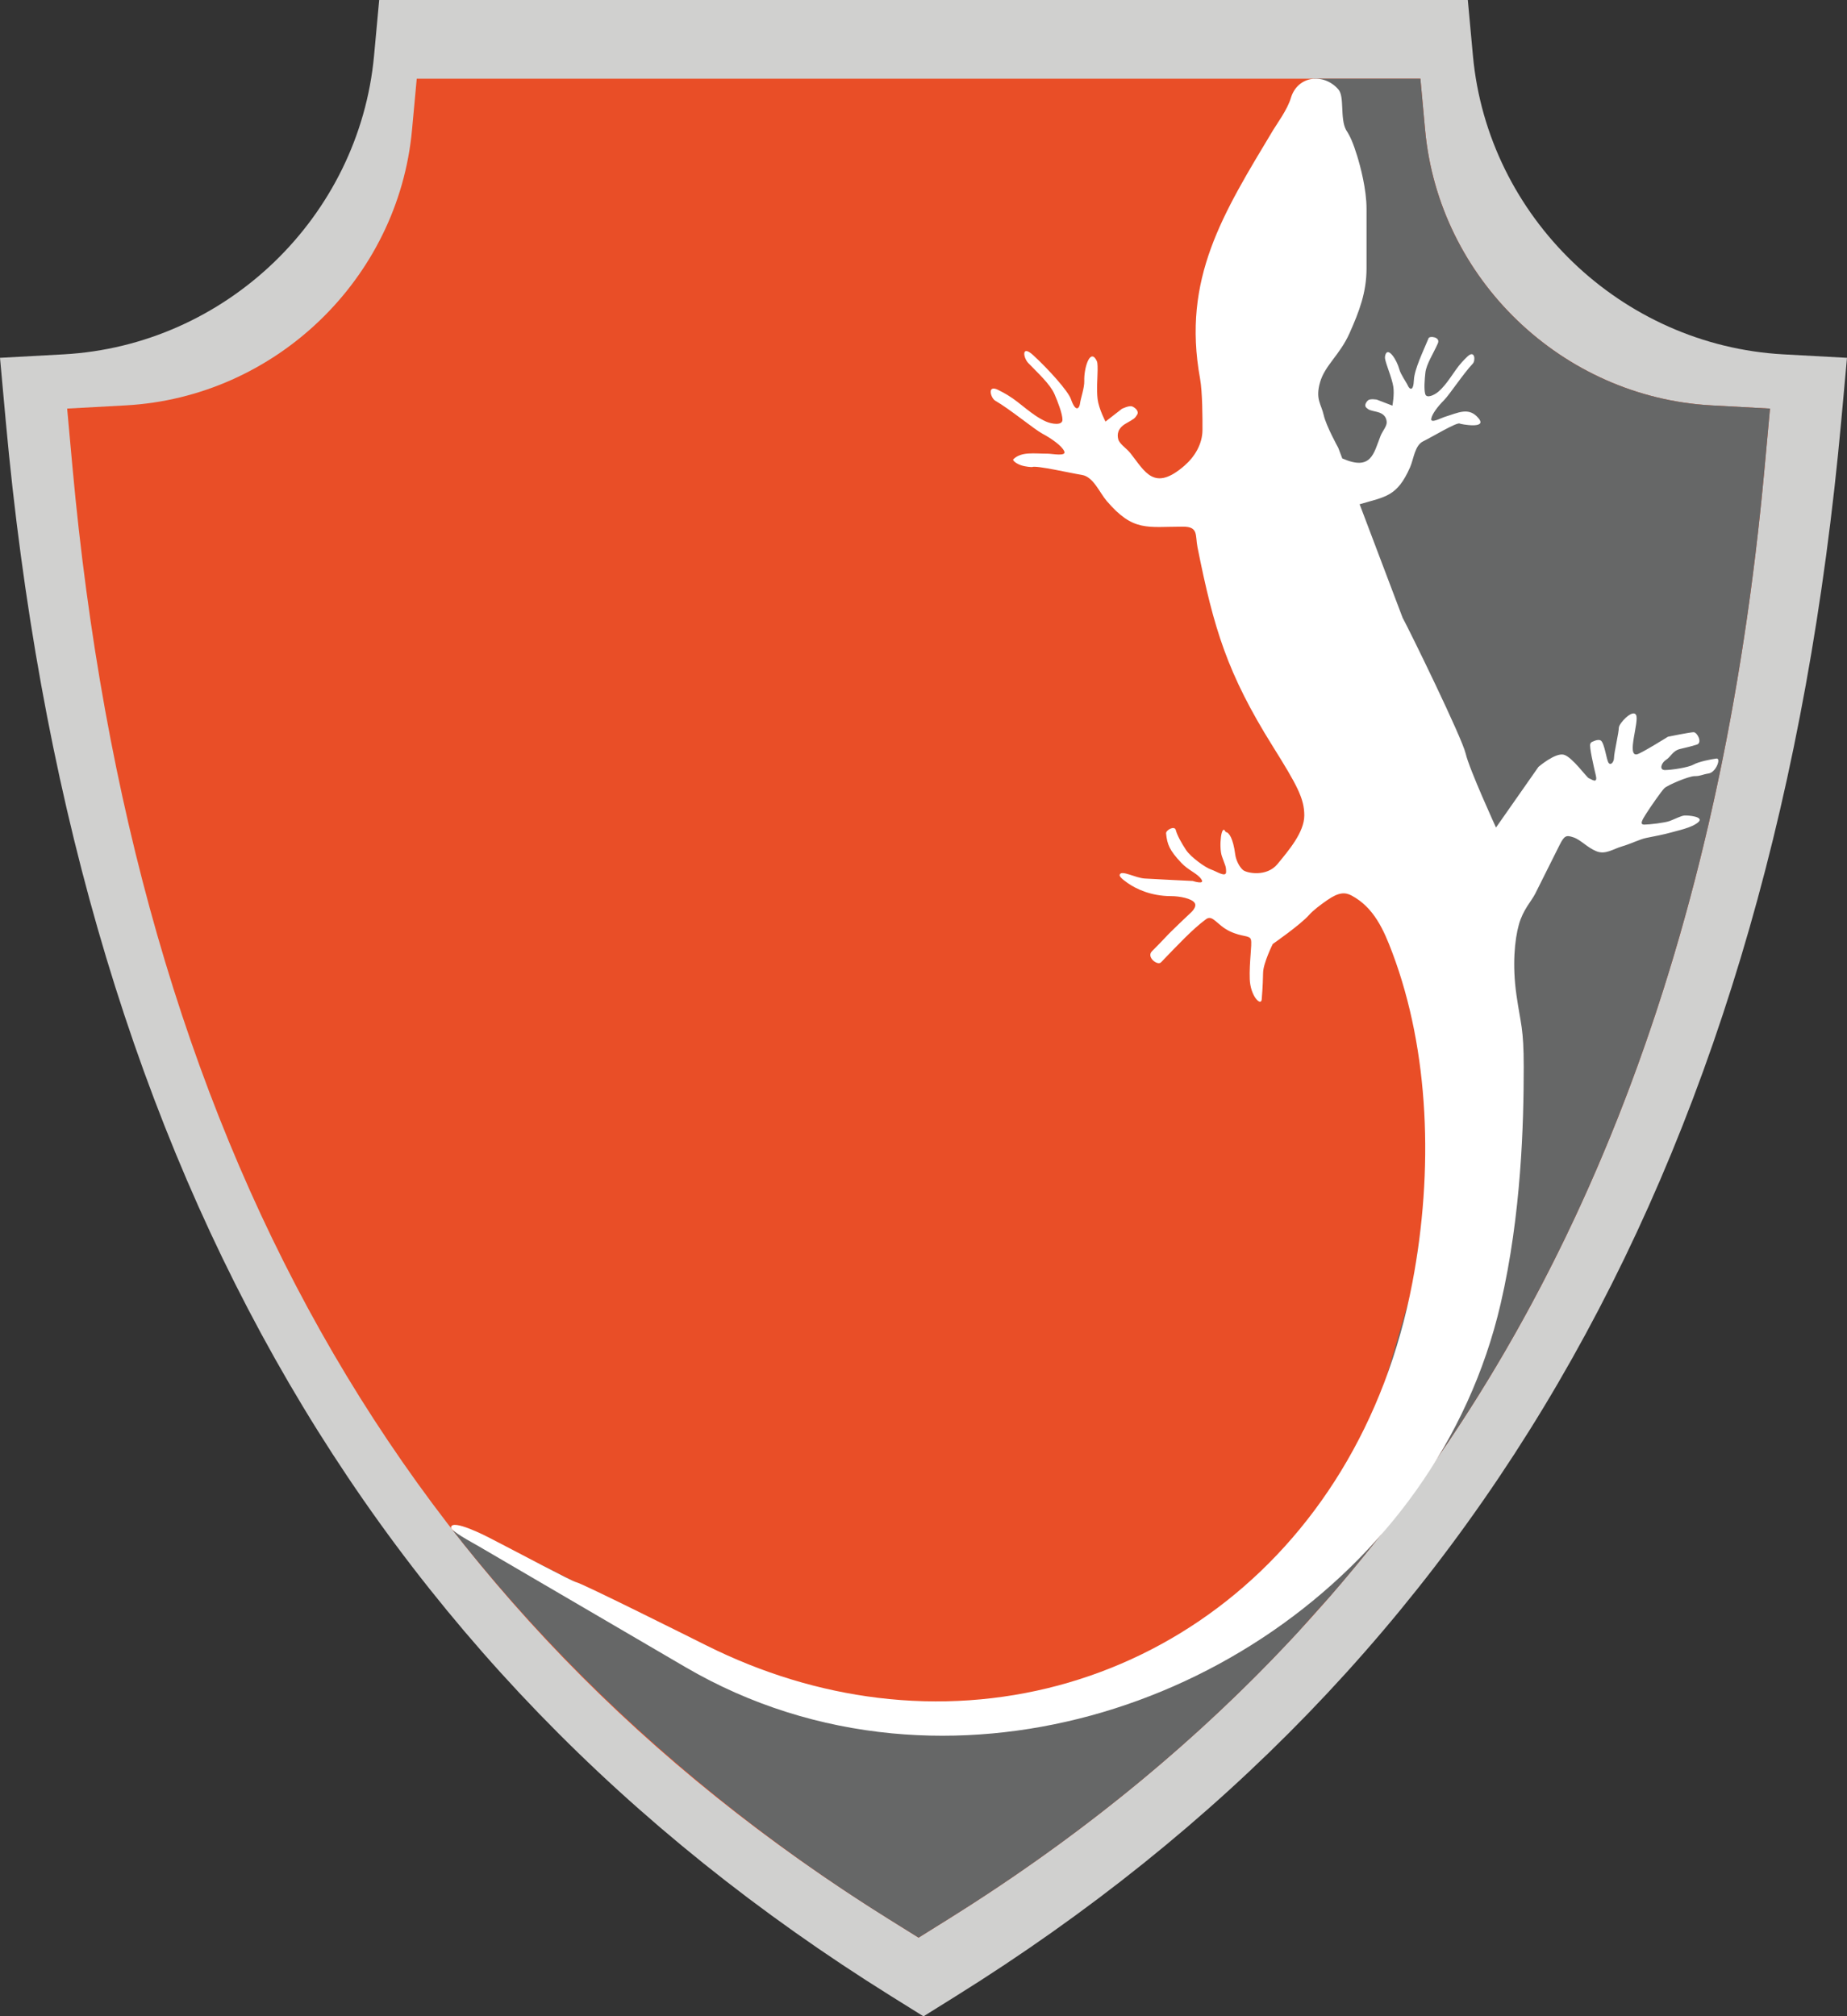
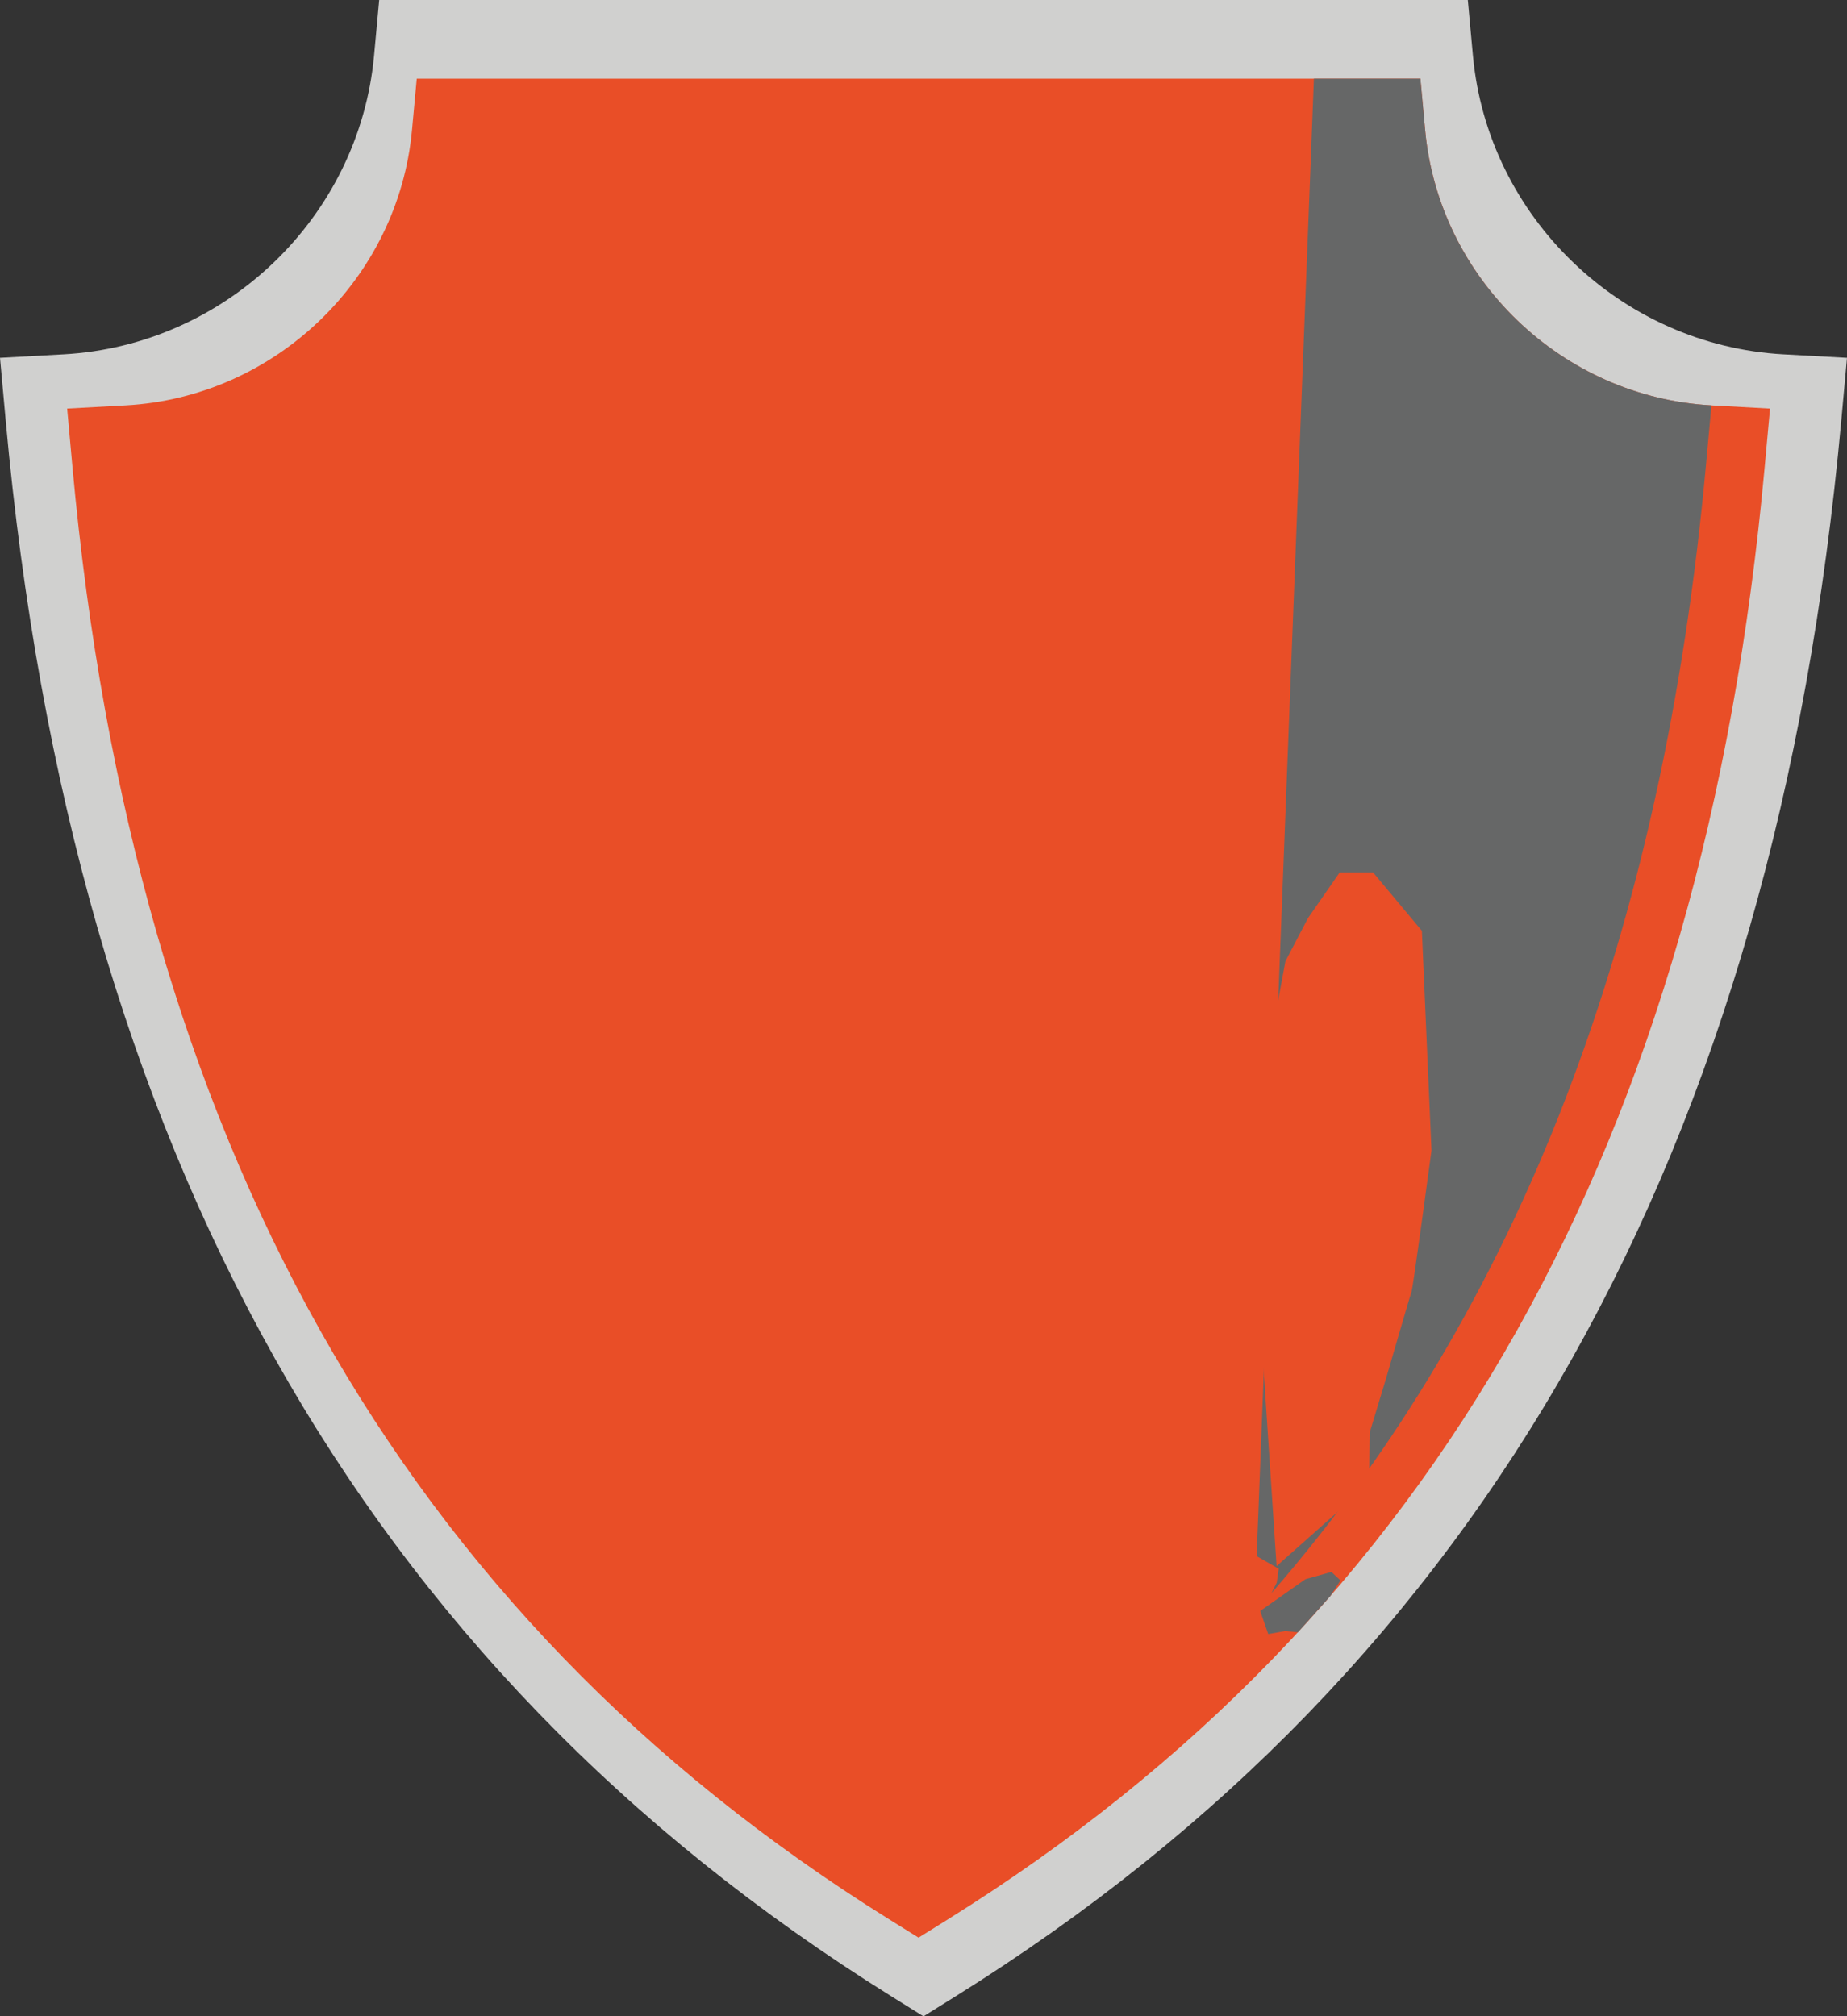
<svg xmlns="http://www.w3.org/2000/svg" version="1.1" id="Calque_1" x="0px" y="0px" width="314.468px" height="343.332px" viewBox="0 0 314.468 343.332" enable-background="new 0 0 314.468 343.332" xml:space="preserve">
  <rect x="0" y="0" width="314.468" height="343.332" fill="#333333" stroke="none" />
  <g>
    <path fill="#D0D0CF" d="M157.232,343.332l-5.533-3.451C61.602,283.674,12.298,195.961,0.981,71.721L0,60.929l10.818-0.592   c27.606-1.51,50.333-23.366,52.866-50.846L64.56,0h185.349l0.871,9.491c2.532,27.48,25.261,49.336,52.871,50.846l10.817,0.592   l-0.985,10.792c-11.31,124.234-60.615,211.951-150.722,268.16L157.232,343.332z" />
    <path fill="#E94E27" d="M156.394,329.934l-5.101-3.18C68.228,274.932,22.773,194.064,12.337,79.522l-0.903-9.951l9.973-0.545   c25.452-1.391,46.404-21.544,48.739-46.878l0.808-8.75h170.883l0.804,8.75c2.335,25.334,23.293,45.487,48.745,46.878l9.974,0.545   l-0.909,9.951c-10.426,114.536-55.885,195.407-138.959,247.231L156.394,329.934z" />
-     <path fill="#666767" d="M223.703,13.399h18.134l0.803,8.75c2.336,25.333,23.292,45.487,48.746,46.877l9.974,0.545l-0.909,9.952   c-7.282,79.986-31.648,143.555-73.98,192.276l0.88-1.78l0.333-2.357l-3.75-2.143" />
+     <path fill="#666767" d="M223.703,13.399h18.134l0.803,8.75c2.336,25.333,23.292,45.487,48.746,46.877l-0.909,9.952   c-7.282,79.986-31.648,143.555-73.98,192.276l0.88-1.78l0.333-2.357l-3.75-2.143" />
    <path fill="#E94E27" d="M222.684,156.353l5.417-7.812h5.67l8.315,9.953l1.637,37.413c0,0-3.151,23.434-3.401,24.064   c-0.251,0.631-4.283,14.615-4.409,14.992c-0.127,0.379-2.708,8.945-2.708,8.945l-0.104,8.777l-15.75,13.982l-4.622-69.881   l6.122-33.102L222.684,156.353z" />
-     <path fill="#666767" d="M221.2,277.691c-17.131,18.584-37.016,34.904-59.708,49.063l-5.098,3.179l-5.101-3.179   c-29.058-18.13-54.221-40.721-74.185-66.154" />
    <path fill="#E94E27" d="M81.171,245.545c0.284-0.094,23.623-3.779,29.387-3.779c5.764,0,21.261-0.189,23.529,0   s13.417,1.617,14.646,1.846c1.228,0.232,9.732,0,9.732,0l40.915,12.234l6.804,6.047l5.859,6.234l-11.245,14.27   c0,0-2.835,1.984-3.874,2.551c-1.04,0.566-8.789,2.658-9.733,3.268c-0.945,0.607-8.788,4.008-9.449,4.197   c-0.661,0.189-9.26,0.566-10.584,0.756c-1.322,0.19-13.323,0.473-13.7,0.473c-0.378,0-22.301-5.279-23.623-5.426   c-1.324-0.148-10.583-5.44-11.718-5.914c-1.133-0.473-13.89-9.732-13.89-9.732l-12.512-6.345l-10.364-4.716l-1.98-6.334   l-2.263-2.354L81.171,245.545z" />
    <polygon fill="#666767" points="226.471,271.799 220.975,277.935 218.809,277.728 215.928,278.238 214.559,274.311    222.268,268.894 226.684,267.661 228.226,269.103  " />
-     <path fill-rule="evenodd" clip-rule="evenodd" fill="#FFFFFF" d="M292.24,129.16c-0.825,0.103-2.992,0.518-3.92,1.035   c-0.93,0.513-3.819,0.927-4.85,0.927c-1.032,0-0.62-1.238,0.206-1.754c0.825-0.515,1.085-1.539,2.428-1.849   c1.34-0.31,1.743-0.412,2.774-0.722c1.032-0.309,0.097-2.121-0.523-2.121c-0.618,0-4.369,0.771-4.369,0.771   s-4.531,2.828-5.264,2.993c-1.845,0.413,0.432-5.681-0.176-6.713c-0.605-1.029-2.925,1.466-2.925,2.183   c0,0.826-0.82,4.322-0.82,5.097c0,0.774-0.569,1.393-0.928,0.877c-0.363-0.516-0.677-3.277-1.292-3.766   c-0.487-0.388-1.649,0.277-1.649,0.277c-0.105,0.097-0.125,0.192-0.156,0.238c-0.255,0.363,0.569,3.87,0.93,5.419   c0.359,1.547-0.827,0.566-1.187,0.464c-0.361-0.102-2.798-3.588-4.245-4.002c-1.445-0.413-4.337,2.067-4.337,2.067l-7.231,10.329   c0,0-4.546-9.917-5.166-12.602c-0.617-2.685-9.503-20.865-10.74-23.138l-7.311-19.309c4.426-1.301,6.392-1.301,8.589-6.296   c0.62-1.405,0.787-3.721,2.231-4.42c1.445-0.698,5.756-3.318,6.225-3.018c0.146,0.092,4.741,0.98,3.217-0.886   c-1.659-2.03-3.497-0.944-5.82-0.241c-0.559,0.17-2.351,1.148-2.251,0.334c0.102-0.815,1.166-2.183,2.169-3.183   c0.914-0.91,3.286-4.517,4.913-6.242c0.481-0.51,0.364-2.406-0.913-1.205c-0.347,0.325-0.671,0.662-0.957,0.977   c-1.439,1.6-2.34,3.583-4.005,5.02c-0.62,0.536-1.983,1.21-2.223,0.413c-0.245-0.797-0.103-2.585,0.02-3.664   c0.169-1.47,1.379-3.27,2.127-4.992c0.472-1.092-1.407-1.296-1.581-0.873c-0.898,2.192-2.429,5.298-2.504,7.155   c-0.084,2.028-0.757,1.535-1.028,0.921c-0.273-0.614-1.22-1.896-1.452-2.782c-0.431-1.629-1.953-3.958-2.387-2.412   c-0.12,0.432-0.069,0.631,0.197,1.508c0.266,0.878,0.932,2.504,1.159,3.828c0.226,1.325-0.143,3.267-0.143,3.267l-2.66-1.023   c0,0-1.103-0.188-1.453,0.092c-0.351,0.279-0.762,0.928-0.301,1.309c0.465,0.382,0.465,0.382,1.775,0.682   c1.309,0.3,1.63,1.073,1.666,1.759c0.033,0.687-0.733,1.542-1.041,2.317c-1.19,3.016-1.558,6.031-6.525,3.852l-0.684-1.811   c0,0-2.065-3.718-2.478-5.578c-0.413-1.859-1.447-2.685-0.62-5.577c0.824-2.891,3.371-4.649,5.026-8.367   c1.651-3.718,2.887-6.921,2.887-11.053V35.549c0-3.306-1.035-7.196-1.613-9.058c-0.652-2.093-1.144-3.269-1.876-4.37   c-1.065-2.042-0.217-5.649-1.31-6.901c-2.471-2.836-6.943-2.369-8.086,1.47c-0.59,1.98-2.379,4.398-2.999,5.431   c-8.543,14.238-15.561,25.297-12.462,42.337c0.413,2.27,0.425,6.807,0.413,8.772c-0.015,2.409-1.339,4.56-3.054,6.052   c-5.196,4.517-6.714,1.039-9.227-2.131c-0.641-0.809-1.857-1.548-2.064-2.374c-0.206-0.825-0.103-1.858,1.342-2.683   c1.446-0.826,1.446-0.826,1.857-1.445c0.414-0.618-0.309-1.238-0.824-1.444c-0.518-0.207-1.755,0.413-1.755,0.413l-2.786,2.167   c0,0-1.136-2.167-1.341-3.819c-0.209-1.651,0-3.818,0-4.953c0-1.136-0.014-1.389-0.31-1.858c-1.067-1.676-2.035,1.63-1.962,3.715   c0.04,1.134-0.619,2.993-0.722,3.819c-0.103,0.825-0.723,1.651-1.548-0.723c-0.487-1.399-3.836-5.109-6.413-7.476   c-2.037-1.87-1.744,0.396-0.842,1.334c1.646,1.713,3.718,3.581,4.468,5.316c0.534,1.236,1.343,3.304,1.343,4.334   c0,1.033-1.858,0.723-2.786,0.311c-2.489-1.106-4.266-3.133-6.547-4.511c-0.5-0.302-1.068-0.615-1.657-0.901   c-1.902-0.921-1.219,1.414-0.455,1.854c2.549,1.468,6.635,4.873,8.039,5.622c1.548,0.825,3.303,2.063,3.714,2.993   c0.414,0.928-2.063,0.412-2.786,0.412c-2.39,0-4.504-0.396-5.891,0.951c-0.179,0.174,0.451,0.715,1.291,1.01   c0.84,0.294,1.88,0.326,1.917,0.309c0.738-0.309,6.503,1.032,8.463,1.342c1.961,0.309,2.993,2.992,4.232,4.437   c4.535,5.293,6.86,4.373,12.979,4.373c2.685,0,2.066,1.446,2.48,3.512c2.773,13.871,5.055,21.474,12.807,33.881   c4.132,6.611,5.373,8.883,5.373,11.776c0,2.891-2.688,5.99-4.546,8.263c-1.858,2.273-5.256,1.558-5.876,1.043   c-0.617-0.517-1.202-1.641-1.34-2.684c-0.354-2.691-1.043-3.755-1.626-3.798c-0.73-1.63-1.189,2.504-0.645,4.108   c0.566,1.669,0.722,1.651,0.722,2.682c0,1.034-1.652-0.103-2.578-0.413c-0.932-0.31-3.407-2.064-4.233-3.302   c-0.826-1.237-1.548-2.58-1.754-3.406c-0.206-0.824-1.708,0.012-1.654,0.571c0.184,1.878,0.577,2.868,2.582,5.002   c1.251,1.33,2.683,1.755,3.407,2.786c0.72,1.033-1.446,0.31-1.446,0.31s-6.501-0.31-8.152-0.413   c-1.651-0.101-3.977-1.497-4.282-0.67c-0.095,0.256,0.216,0.639,1.339,1.428c1.462,1.026,4.006,2.229,7.38,2.236   c1.553,0.001,3.509,0.412,4.024,1.135c0.517,0.721-0.72,1.754-0.72,1.754s-3.407,3.199-4.233,4.127   c-0.403,0.455-1.375,1.429-2.312,2.378c-0.974,0.989,0.949,2.5,1.552,1.877c2.799-2.899,5.414-5.707,7.674-7.35   c1.135-0.826,1.859,1.032,4.026,2.063c2.167,1.032,3.405,0.619,3.611,1.445c0.208,0.827-0.31,3.818-0.206,6.708   c0.105,2.891,1.932,4.706,2.039,3.427c0.173-2.052,0.23-3.94,0.23-4.458c0-1.652,1.644-4.952,1.644-4.952s4.753-3.305,6.197-4.957   c0.68-0.776,1.948-1.732,3.104-2.53c1.922-1.327,3.004-1.369,4.132-0.763c3.785,2.028,5.457,5.809,6.925,9.707   c6.308,16.741,7.058,37.04,3.428,56.142c-9.178,48.299-48.883,75.894-91.034,70.75c-9.728-1.188-19.587-4.117-29.228-8.939   c-2.066-1.034-21.074-10.536-22.105-10.742c-0.754-0.151-9.643-4.92-14.798-7.567c-0.571-0.294-6.316-3.24-6.52-1.803   c-0.094,0.652,3.442,2.513,4.707,3.25l35.204,20.581c11.098,6.487,23.076,10.13,35.199,11.279   c45.348,4.299,92.715-26.276,103.596-73.163c3.517-15.16,3.926-30.691,3.926-40.298c0-6.708-0.518-7.224-1.241-12.282   c-0.722-5.056-0.309-9.39,0.414-11.97c0.722-2.579,2.167-4.024,2.785-5.262c0.62-1.238,3.303-6.605,4.129-8.256   c0.825-1.651,1.136-1.755,2.374-1.342c1.238,0.412,2.374,1.755,3.921,2.373c1.549,0.62,2.889-0.413,4.333-0.825   c1.445-0.414,3.097-1.239,4.128-1.444c1.033-0.207,3.201-0.621,4.232-0.929c1.033-0.31,3.534-0.778,4.645-1.755   c1.08-0.953-1.76-1.185-2.373-1.135c-0.554,0.045-1.655,0.618-2.479,0.929c-0.824,0.309-3.509,0.619-4.334,0.619   c-0.824,0-0.413-0.722,0.309-1.858c0.722-1.136,2.581-3.818,3.096-4.334c0.516-0.516,4.13-2.063,5.161-2.063   c1.031,0,1.177-0.256,2.415-0.462C292.178,131.486,293.067,129.057,292.24,129.16" />
  </g>
</svg>